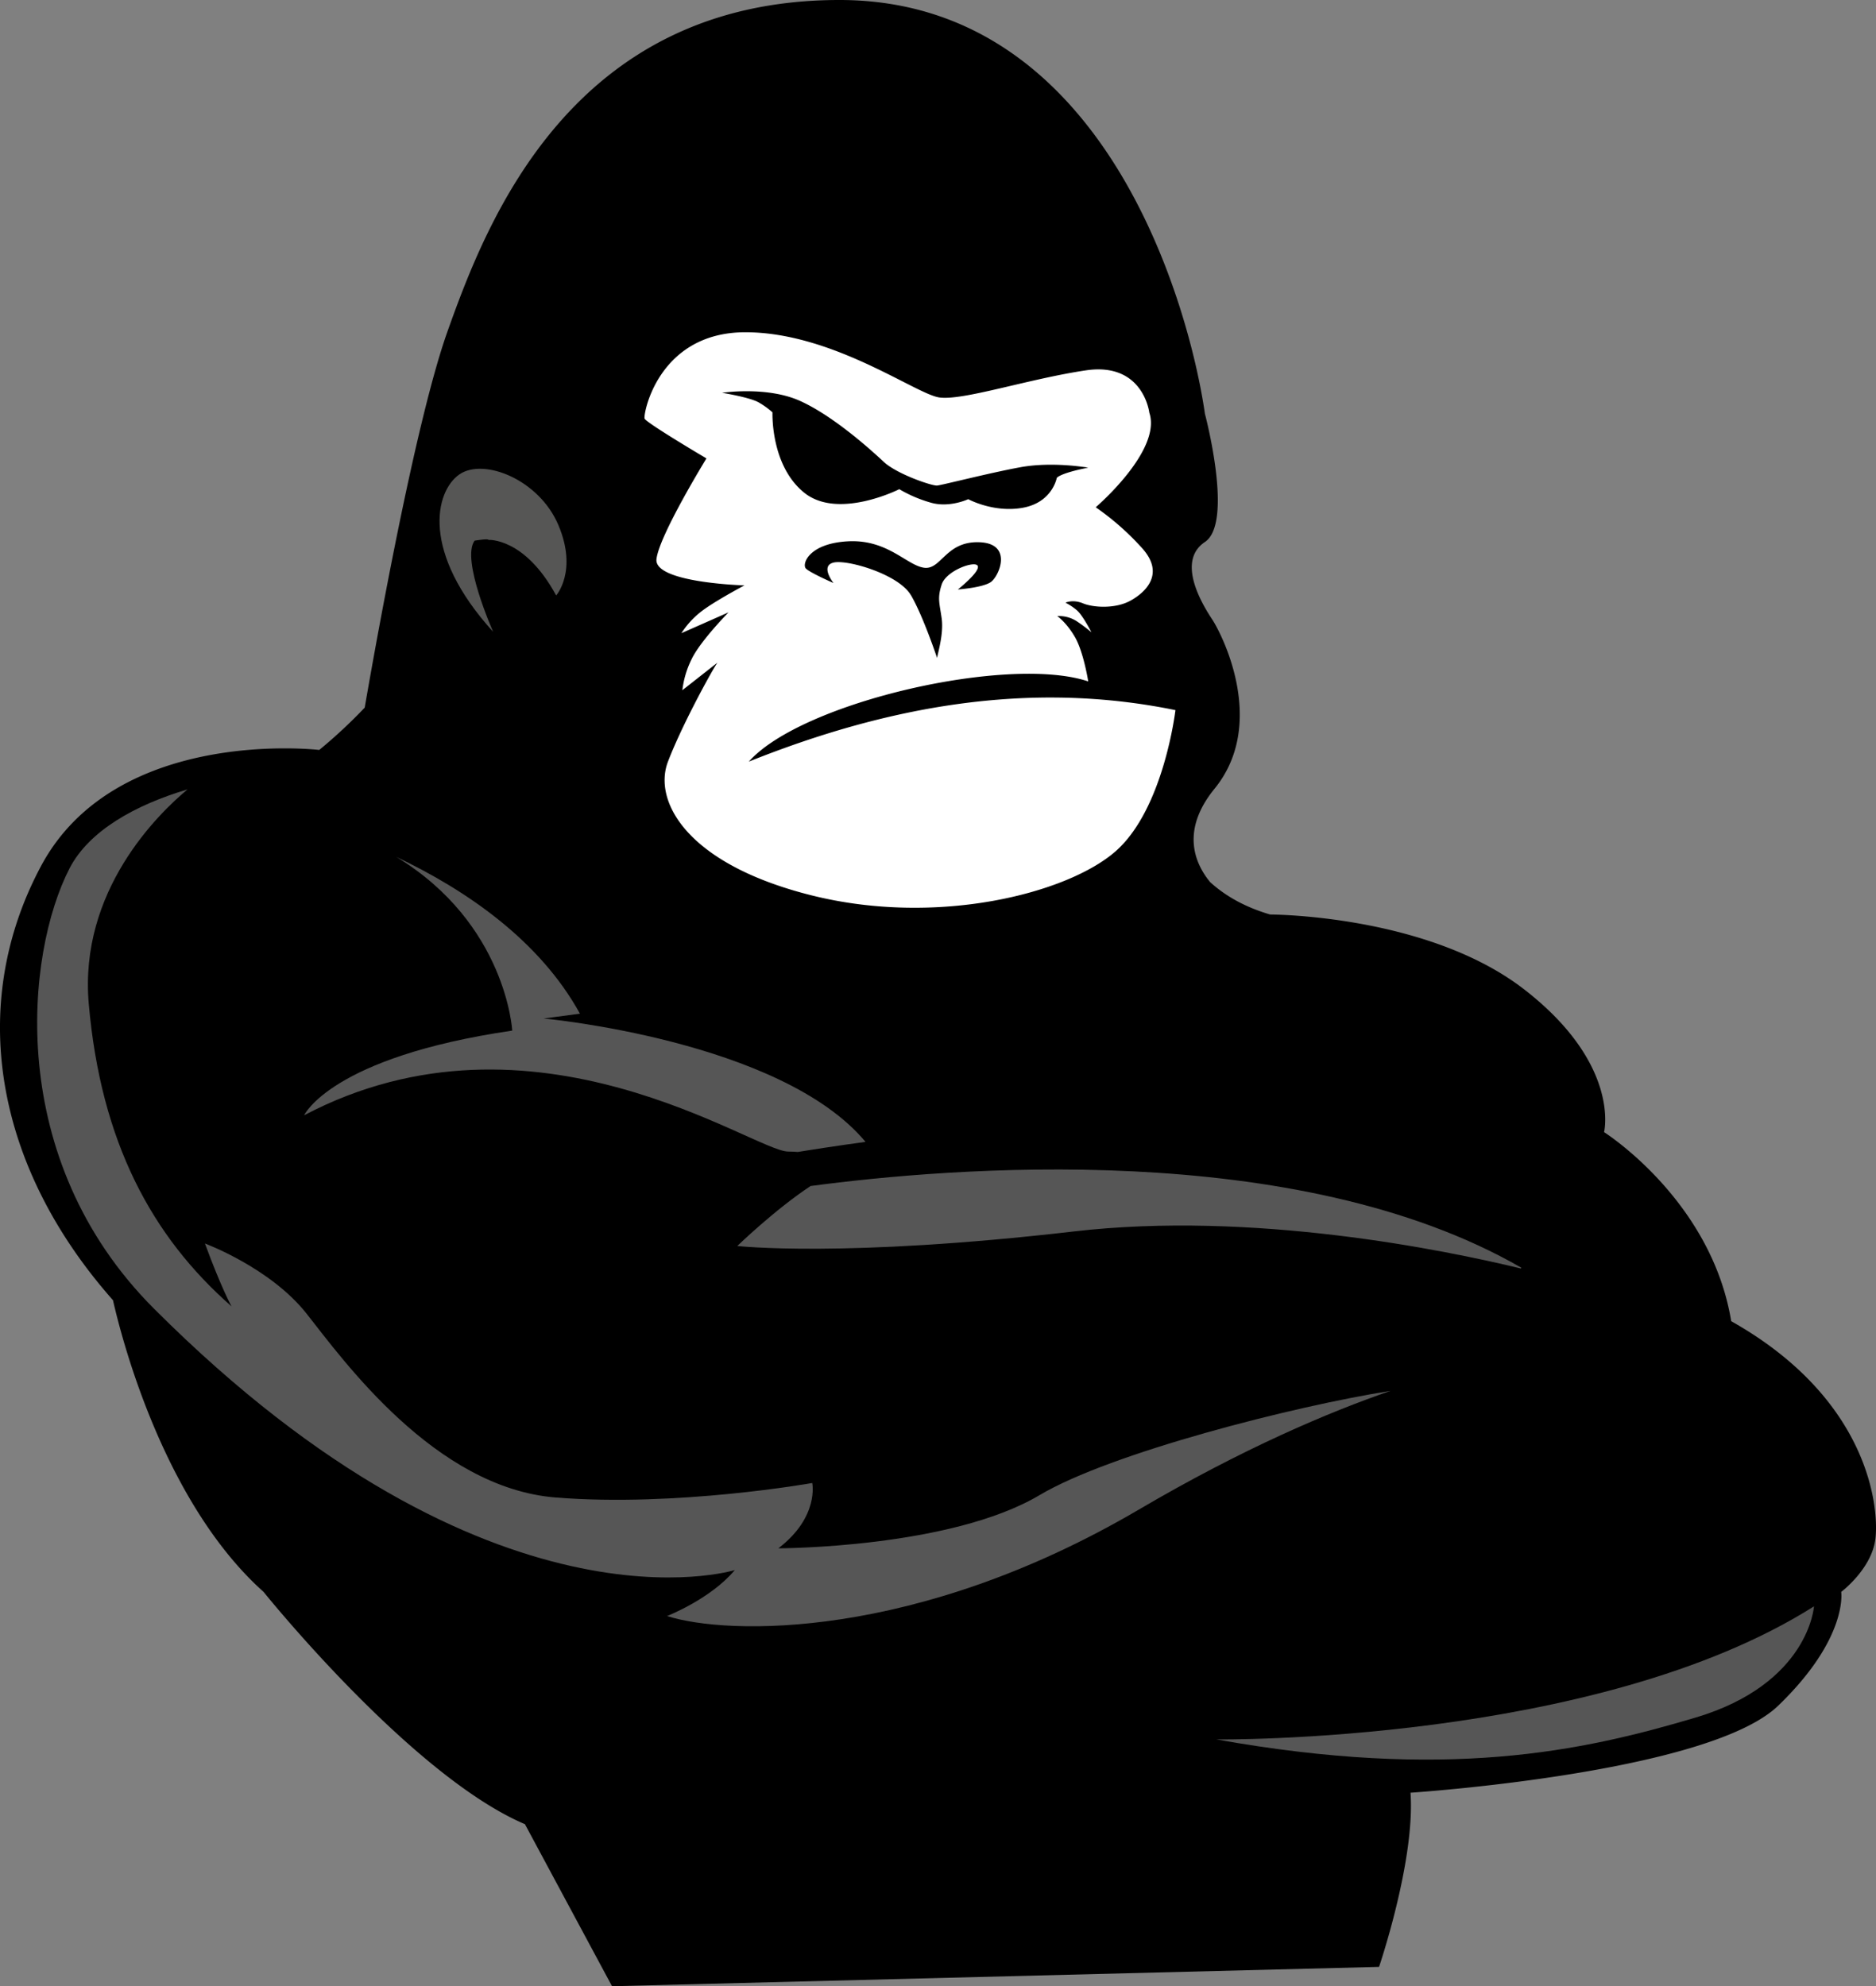
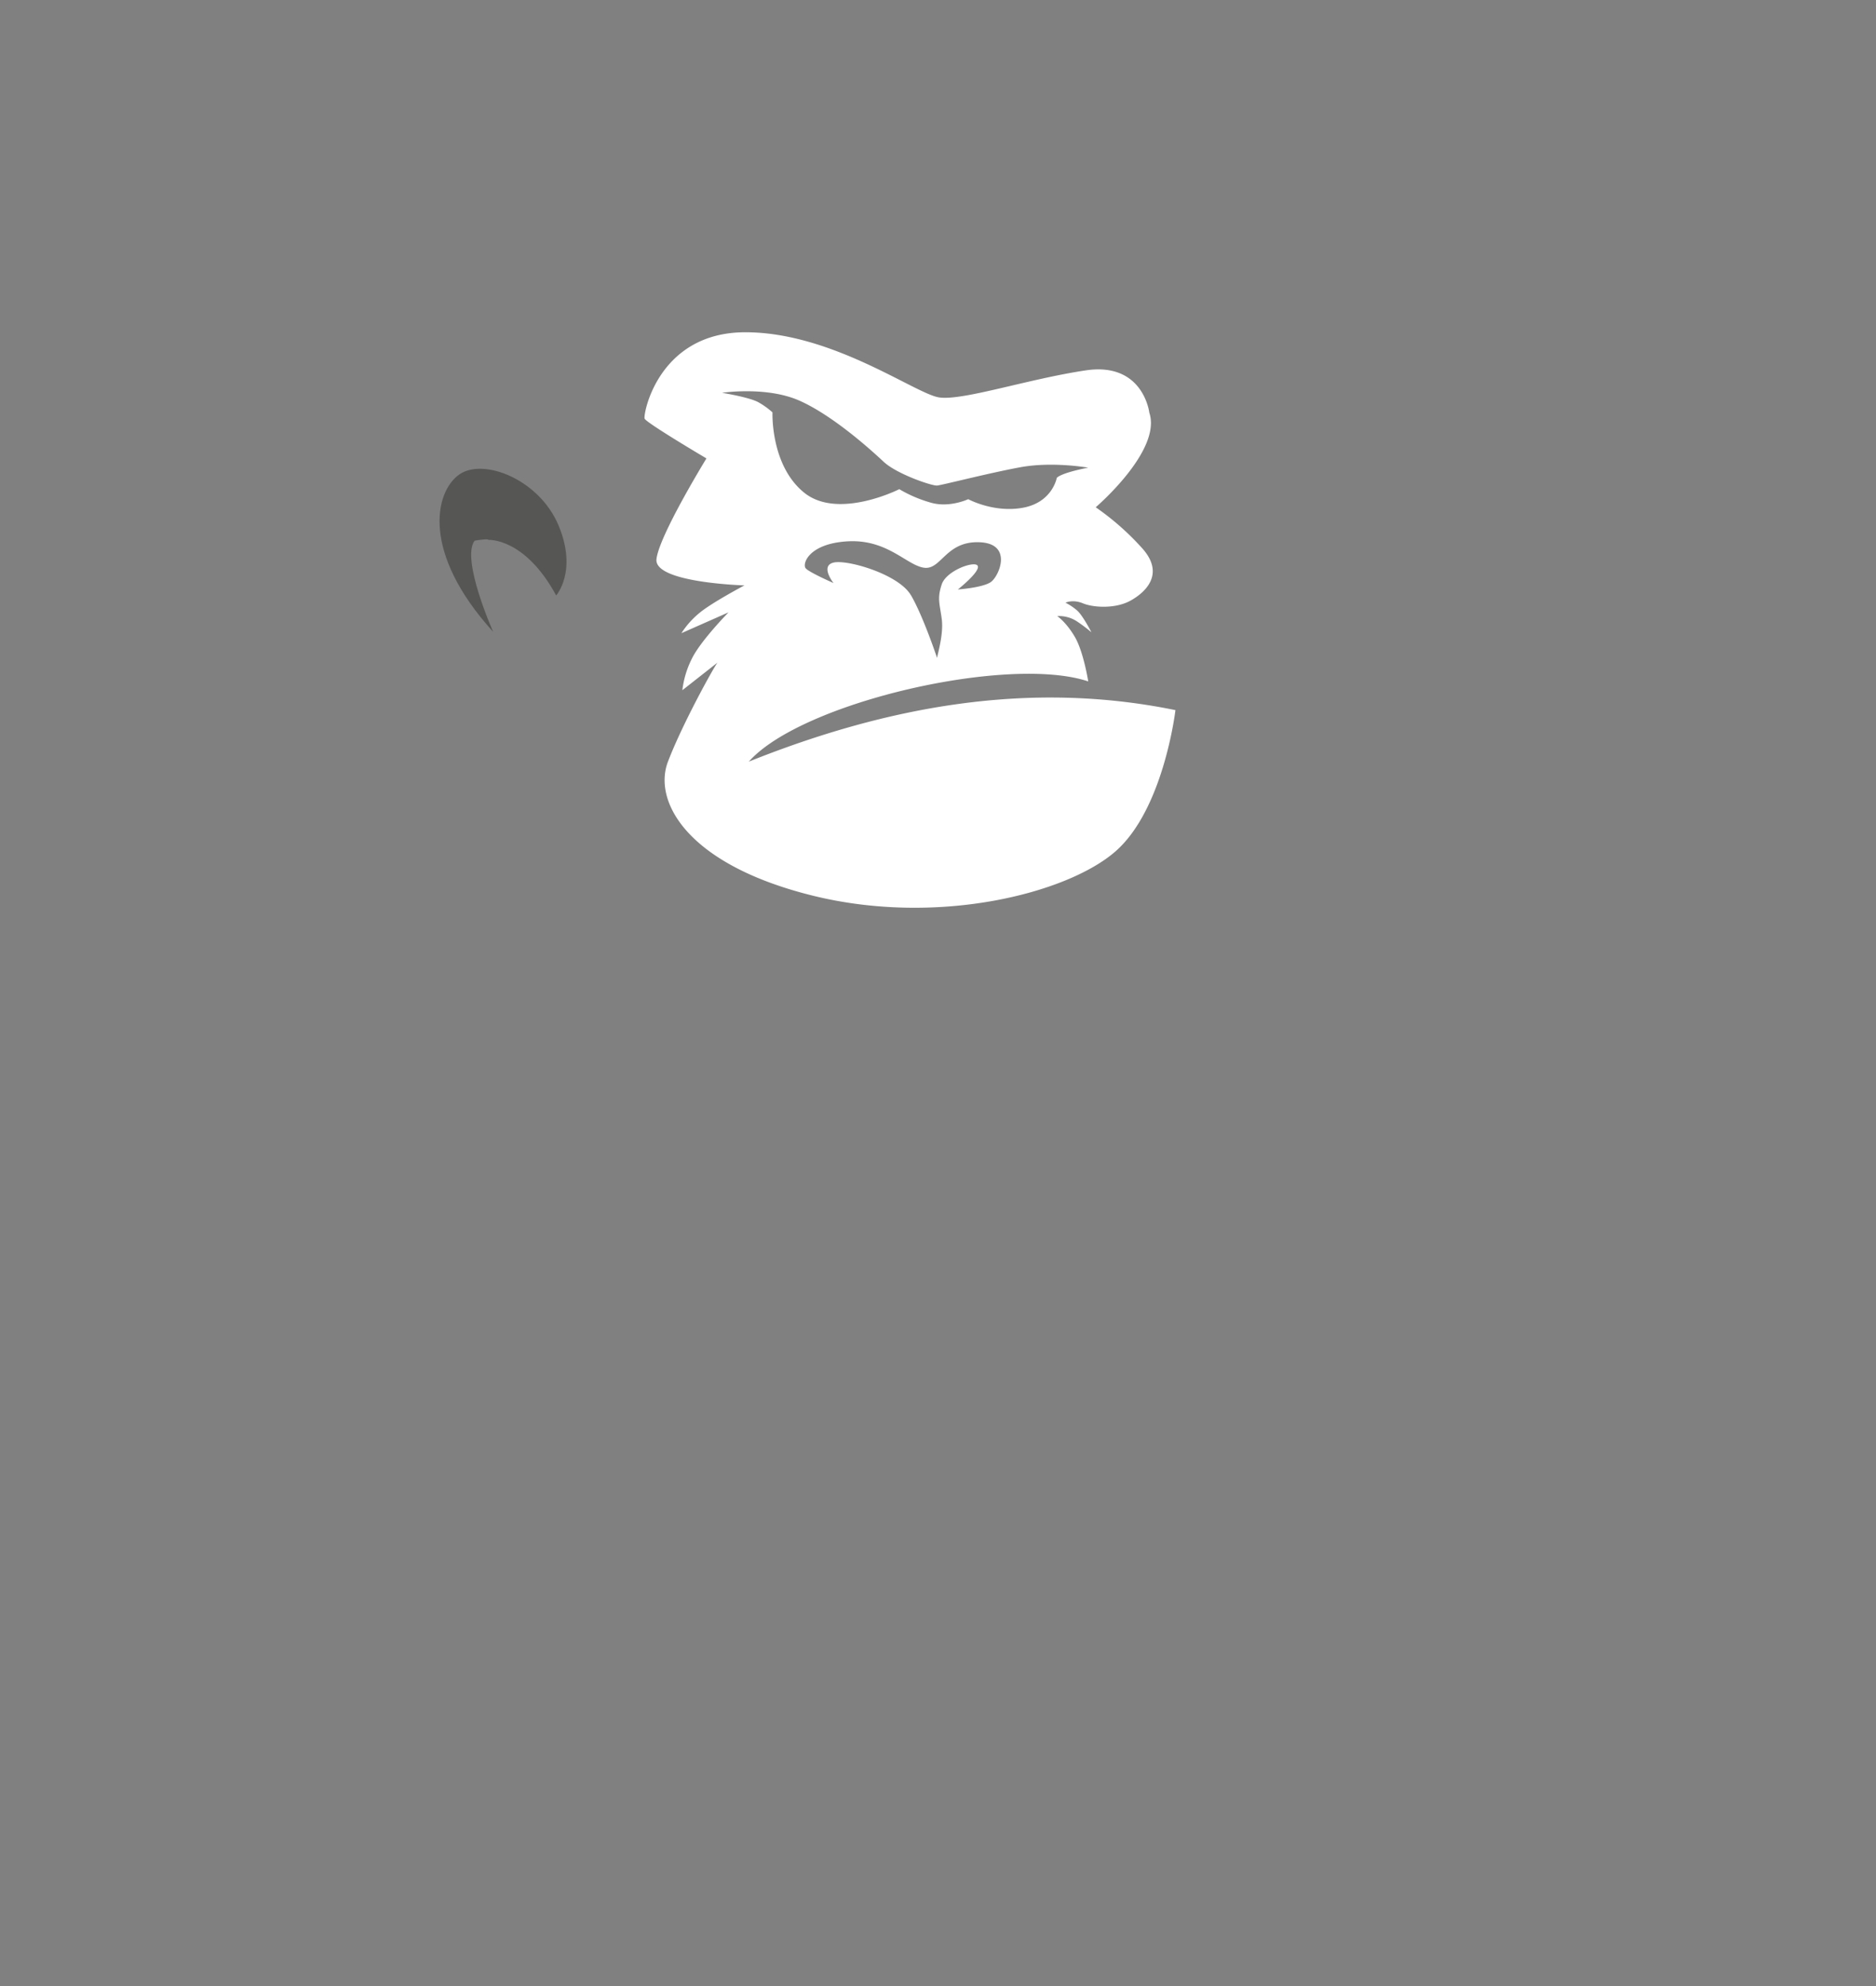
<svg xmlns="http://www.w3.org/2000/svg" viewBox="0 0 810.16 857.88">
  <rect x="0" y="0" width="810.16" height="857.88" fill="#808080" stroke="none" />
  <defs>
    <style>
      .cls-1 {
        fill: #565656;
      }

      .cls-2 {
        fill: #565655;
      }

      .cls-3 {
        fill: #fff;
        fill-rule: evenodd;
      }
    </style>
  </defs>
  <title>singe-caractere</title>
  <g id="Calque_2" data-name="Calque 2">
    <g id="Camada_3" data-name="Camada 3">
-       <path d="M747.63,570.65C739,518.22,692.73,489,692.73,489s7.31-29.26-34.49-61.65S548.53,395,548.53,395c-11.43-3.34-19.78-8.4-25.93-14-6.46-7.84-12.93-22.12,1.89-40.31,23-28.22,3.14-66.88-1-73.15s-15.67-25.08-3.14-33.44,0-55.38,0-55.38C514.05,134.79,478.52,0,362.53,0S210,96.13,193.25,143.15C179.53,181.77,163,273.9,157.5,305.64a219.66,219.66,0,0,1-19.63,18.28S50.1,313.48,17.71,374.08C-14.2,433.77-2.49,503.59,48.79,561.59c3.78,16.69,21.93,87.43,65.05,126,0,0,63.74,79.41,112.85,100.31l37.62,70,331.24-8.36s15.67-46,13.58-75.23c0,0,128.53-8.37,158.83-37.62s27.17-49.11,27.17-49.11,12.54-9.41,14.63-21.95C811.67,654.17,809.21,605.32,747.63,570.65Z" />
-       <path class="cls-1" d="M171.1,370.1c30,14.25,61.82,35.89,79.35,67.72l-15.67,2.09s102.4,9.41,139,53.29c0,0-14,1.87-29.26,4.36-1.37-.1-2.76-.18-4.18-.18-14.63,0-109.72-67.92-209-15.67,0,0,11.5-25.08,89.87-36.57C221.2,445.14,218.76,399,171.1,370.1Zm179,142.16c59.4-7.93,209.72-20.71,306.87,35.28l-.11.36c-33-8-115.94-25-193.2-16-99.27,11.5-145.25,6.27-145.25,6.27S334.42,522.62,350.06,512.26ZM288.07,698s18.81-7.32,29.26-19.86c0,0-105,33-250.78-112.85C1.76,500.52,11.17,411.7,30,375.13c8.43-16.4,28.63-27.53,51-34.18C68.51,351.32,34,384.71,38.34,433.64,43.56,493.2,65.5,534,100,564.26c0,0-4.18-7.32-11.5-27.17,0,0,28.21,10.45,43.89,30.3S187.76,642.63,240,646.81s110.77-6.27,110.77-6.27,3.13,14.63-14.63,28.21c0,0,74.19,0,112.85-23,30.7-18.25,110.13-38.48,151.5-45-26.62,9.17-63.63,24.83-108.66,51.26C395.7,708.46,314.19,706.37,288.07,698Zm444.09,43.88c-49.11,14.63-107.62,27.17-206.89,9.41,0,0,164.05,2.09,258.1-57.47C783.37,693.83,781.27,727.26,732.16,741.89Z" />
      <path class="cls-2" d="M198.34,204.94c10.45-7.31,34.49,2.09,42.84,21.94s-1,30.31-1,30.31c-13.58-25.08-29.26-24-29.26-24,.05-.67-5.95.33-5.95.33-6,8,8,39.38,8,39.38C181.62,238.38,187.89,212.25,198.34,204.94Z" />
      <path class="cls-3" d="M469.93,202c-12.28,2.39-13.56,4.42-13.56,4.42s-1.84,10.47-14.48,12.86-23.75-3.67-23.75-3.67-8,3.77-15.94,1.56a57.56,57.56,0,0,1-13.84-5.88s-26.31,13.33-41,1.56-13.76-34.74-13.76-34.74a33.89,33.89,0,0,0-6-4.32c-3.85-2.2-15.77-4.13-15.77-4.13s19.34-2.95,33.64,3.49,30.43,20.95,36.11,26.28,20.9,10.48,23.1,10.29,22-5.33,35.93-7.9,29.33.18,29.33.18m-76.62,55c-5.32-9-27.5-15.44-33.37-14s0,8.83,0,8.83-10.08-4.42-11.91-6.25,1.09-10.85,18.15-11.77,25.29,10.29,32.81,11.4,9.35-11.58,24-11,8.44,14.89,4.77,17.28-14.12,3.12-14.12,3.12,9.54-7.53,8.62-10.11-13.57,1.84-15.58,7.91-.92,8.09,0,14.89-2,15.8-2,16.91C404.67,284.14,398.62,265.94,393.31,256.93Zm79.92-37.86a114.75,114.75,0,0,1,20,17.64c9.9,11,1.65,18.93-4.95,22.61s-16.15,3.05-20.6,1.21-7.54-.28-7.54-.28a25.43,25.43,0,0,1,4.95,3.31c2.48,2.11,6.24,9.47,6.24,9.47a70.26,70.26,0,0,0-6.24-4.7,14.06,14.06,0,0,0-8.52-2.29s3.85,2.57,7.61,9,5.77,19.21,5.77,19.21c-34.37-11.53-123.74,8.9-146.57,34.64,59.44-23.78,120.73-35.25,184.23-22.24,0,0-5,42.72-25.88,61s-77.17,32.55-131.29,19S282,345.89,288.45,329s20.53-42.09,21.44-42.82-15.21,11.94-15.21,11.94a40.76,40.76,0,0,1,4-13.41c3.66-7.72,15.94-20.22,15.94-20.22l-20.35,9a37.37,37.37,0,0,1,7.88-8.82c5.32-4.41,19.35-11.83,19.35-11.83s-39.14-1.09-38-11.33S305.08,198,305.08,198s-26-15.36-26.7-17.19,5.86-37.3,43.52-37.3,73.5,26.7,83.74,28.16,38.4-8,63.27-11.7,27.43,18.28,27.43,18.28C501.83,194.62,473.23,219.07,473.23,219.07Z" />
    </g>
  </g>
</svg>